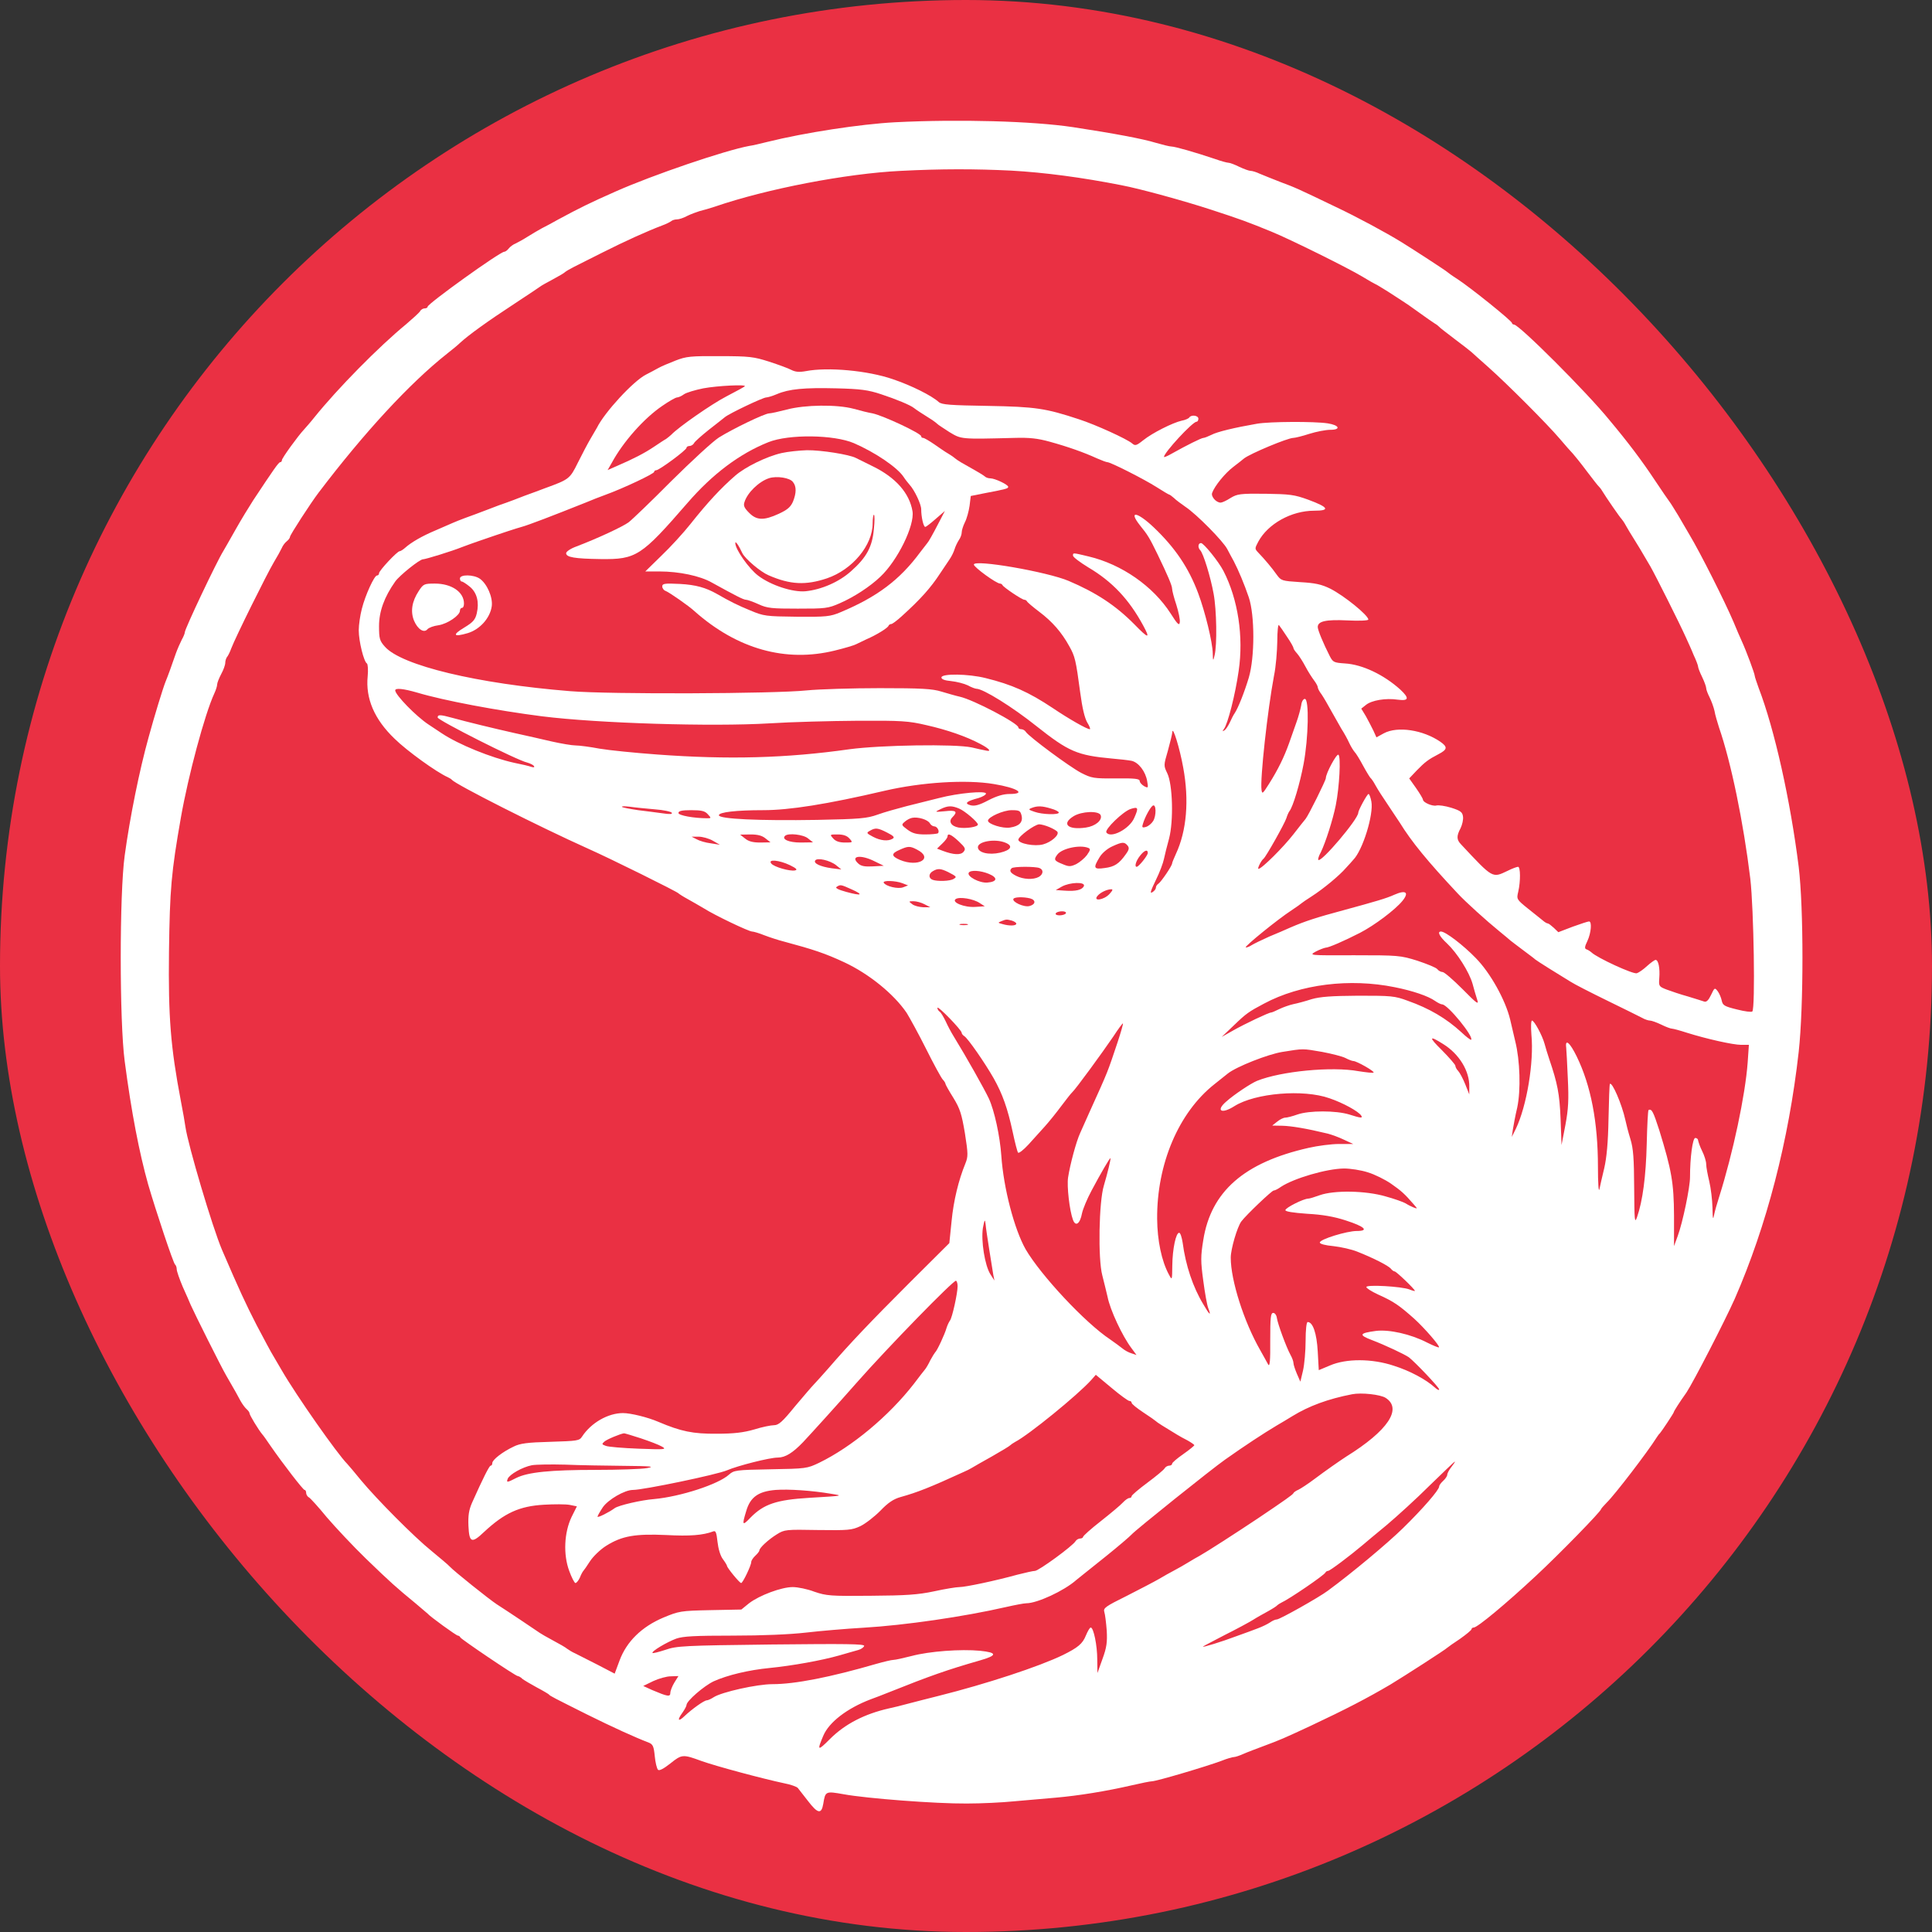
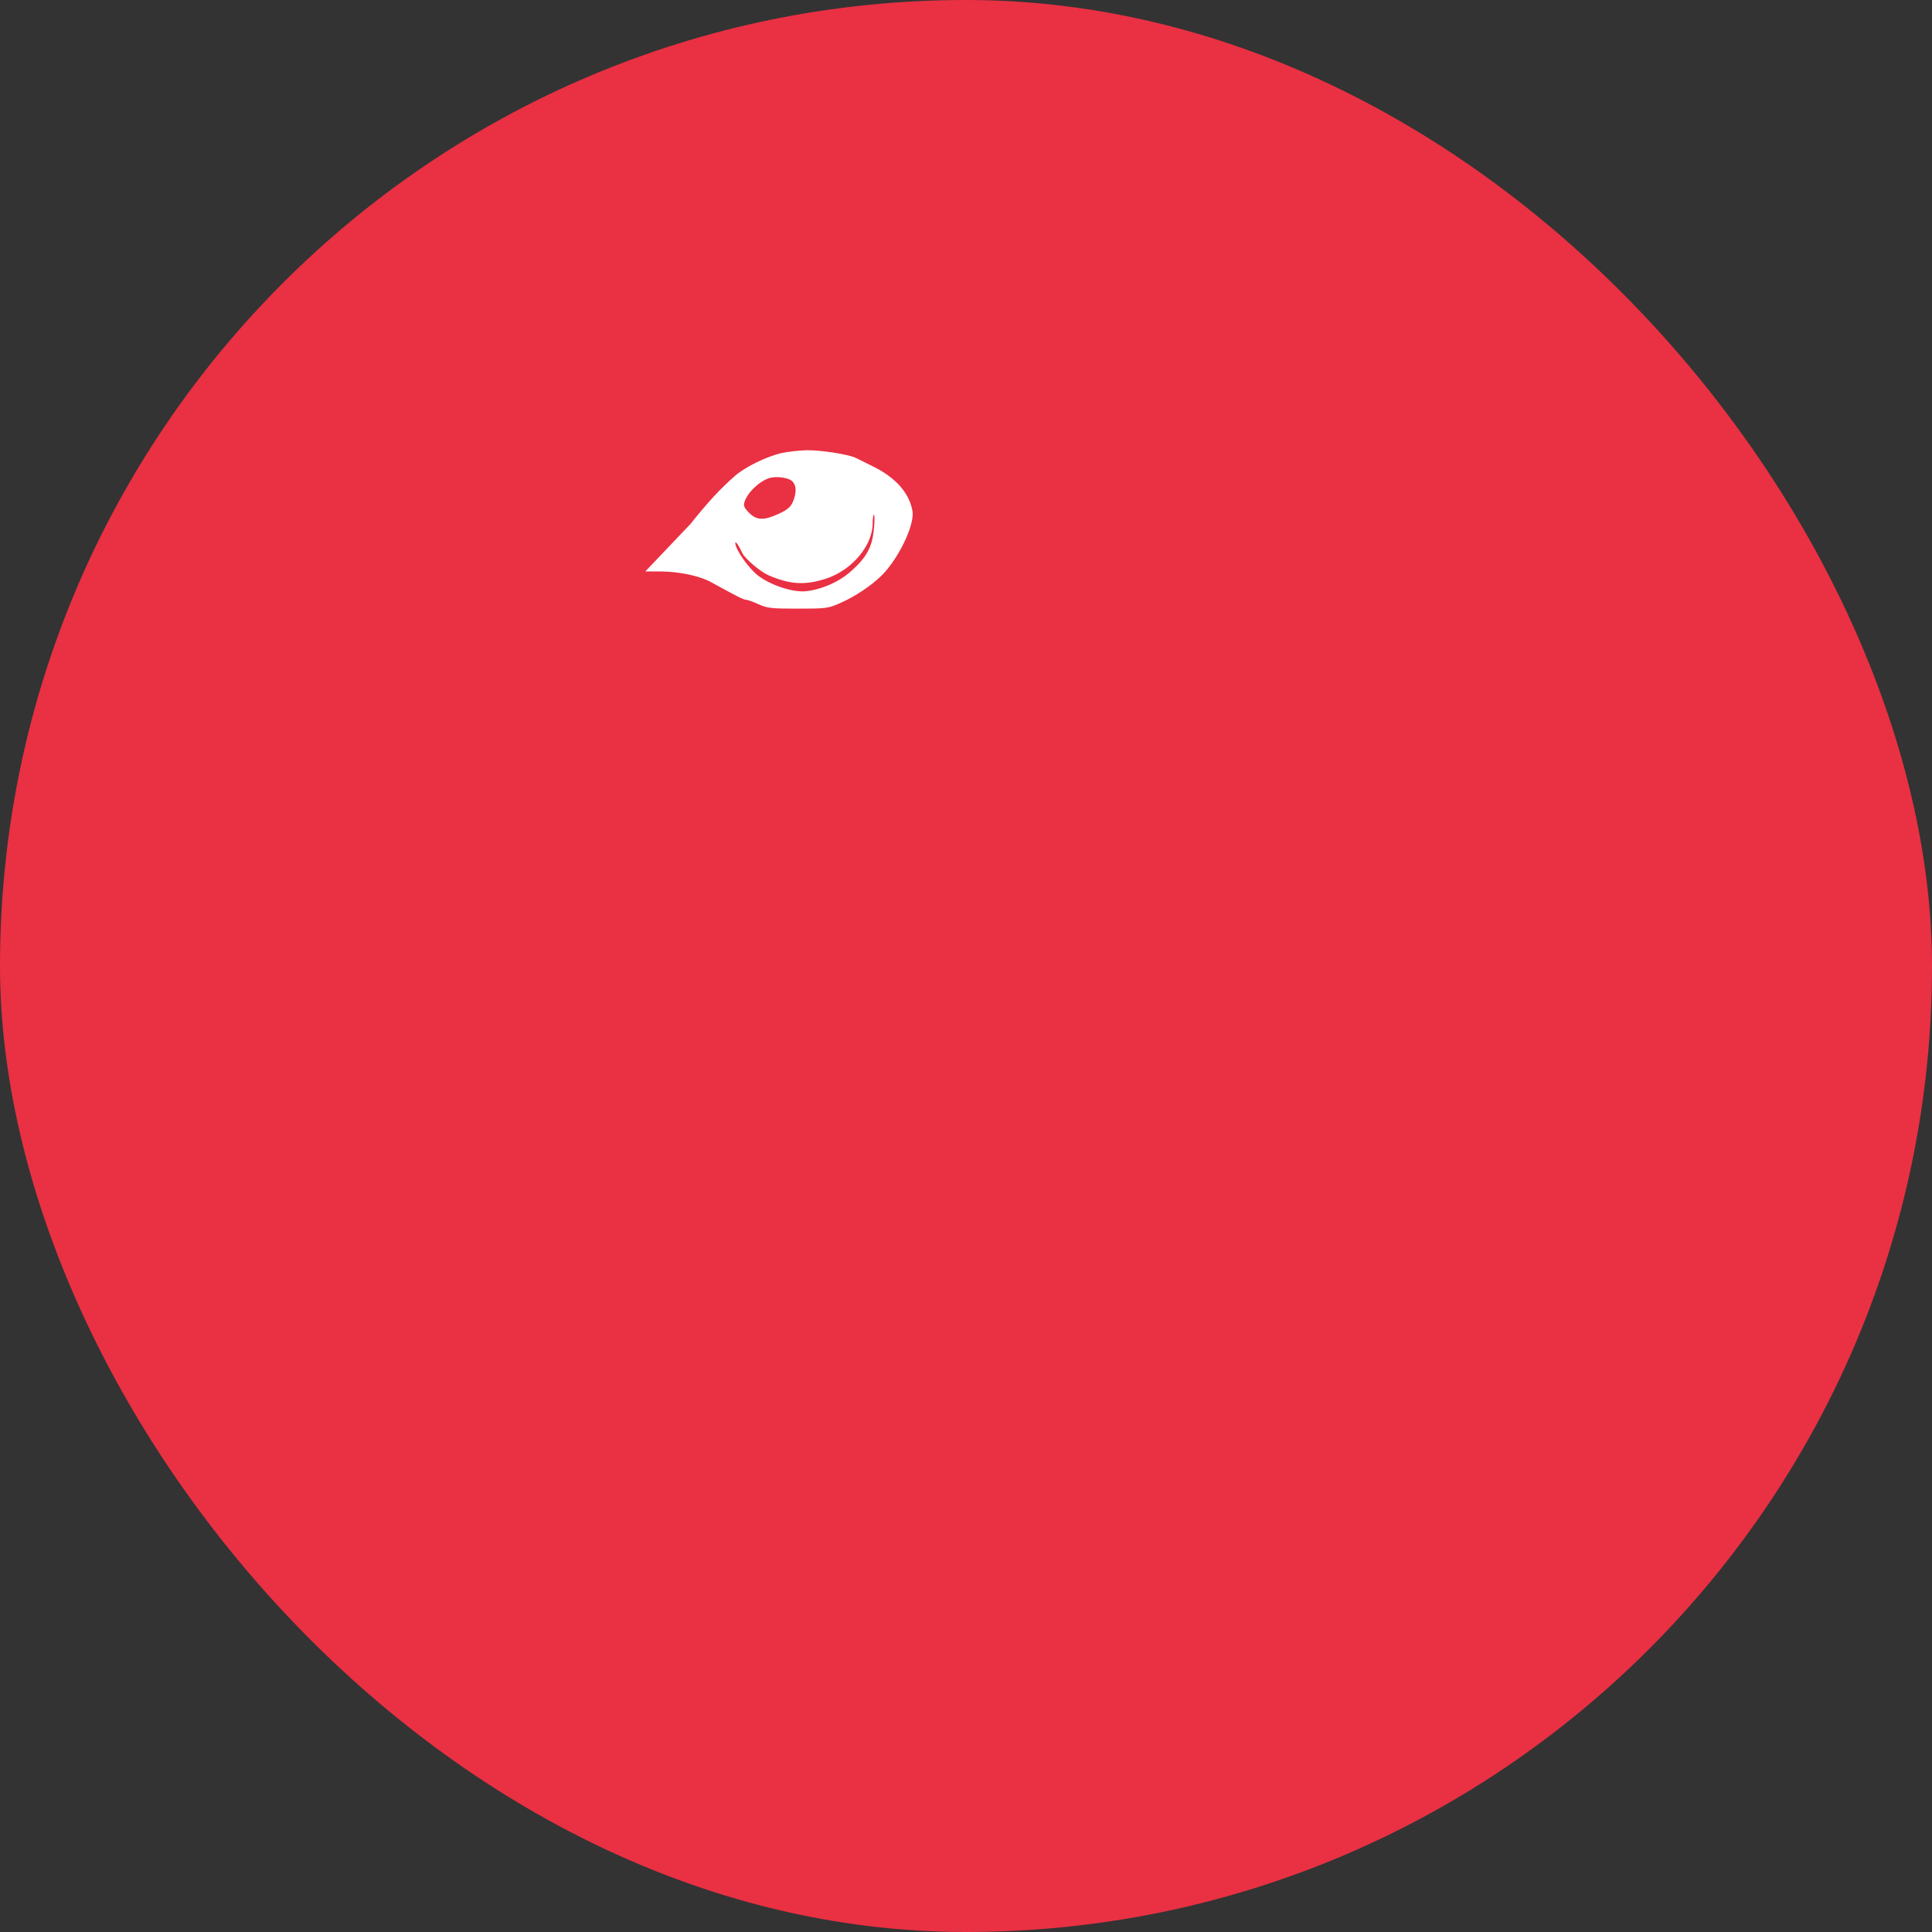
<svg xmlns="http://www.w3.org/2000/svg" width="32" height="32" viewBox="0 0 32 32" fill="none">
  <rect x="0" y="0" width="32" height="32" fill="#333333" stroke="none" />
  <rect width="32" height="32" rx="16" fill="#EA3043" />
-   <path d="M14.823 2.025C14.25 2.056 13.332 2.196 12.711 2.35C12.591 2.381 12.457 2.411 12.41 2.417C12.008 2.491 10.815 2.897 10.198 3.171C9.779 3.356 9.602 3.443 9.243 3.637C9.153 3.687 9.032 3.754 8.975 3.781C8.922 3.811 8.814 3.872 8.741 3.919C8.667 3.966 8.576 4.016 8.54 4.033C8.499 4.049 8.449 4.086 8.426 4.116C8.402 4.147 8.369 4.17 8.352 4.17C8.281 4.17 7.082 5.031 7.082 5.081C7.082 5.098 7.058 5.108 7.032 5.108C7.008 5.108 6.971 5.128 6.958 5.155C6.944 5.179 6.837 5.276 6.727 5.37C6.274 5.742 5.594 6.432 5.205 6.915C5.142 6.995 5.064 7.082 5.034 7.116C4.937 7.219 4.669 7.588 4.669 7.622C4.669 7.642 4.656 7.655 4.642 7.655C4.615 7.655 4.532 7.776 4.193 8.288C4.126 8.392 3.992 8.61 3.898 8.778C3.805 8.942 3.714 9.103 3.697 9.13C3.587 9.307 3.061 10.416 3.061 10.473C3.061 10.493 3.037 10.55 3.01 10.597C2.984 10.648 2.94 10.748 2.913 10.822C2.839 11.036 2.786 11.184 2.742 11.291C2.699 11.398 2.558 11.857 2.461 12.213C2.31 12.755 2.152 13.533 2.065 14.173C1.978 14.803 1.978 16.917 2.065 17.574C2.176 18.422 2.307 19.095 2.454 19.618C2.578 20.044 2.873 20.932 2.9 20.945C2.913 20.955 2.927 20.989 2.927 21.022C2.927 21.056 2.973 21.186 3.027 21.314C3.084 21.441 3.144 21.575 3.158 21.612C3.215 21.743 3.67 22.654 3.748 22.785C3.908 23.06 3.932 23.107 3.982 23.2C4.012 23.254 4.056 23.314 4.083 23.338C4.109 23.361 4.133 23.391 4.133 23.408C4.133 23.438 4.28 23.68 4.344 23.757C4.361 23.773 4.421 23.861 4.478 23.944C4.689 24.249 5.021 24.678 5.044 24.678C5.061 24.678 5.071 24.702 5.071 24.729C5.071 24.752 5.091 24.789 5.118 24.802C5.142 24.816 5.276 24.963 5.413 25.131C5.554 25.295 5.845 25.607 6.063 25.818C6.472 26.213 6.562 26.293 6.881 26.555C6.981 26.639 7.072 26.716 7.082 26.726C7.119 26.773 7.558 27.091 7.584 27.091C7.598 27.091 7.618 27.104 7.625 27.121C7.638 27.151 8.54 27.761 8.576 27.761C8.59 27.761 8.627 27.781 8.653 27.808C8.684 27.831 8.791 27.895 8.891 27.949C8.992 28.002 9.082 28.056 9.092 28.066C9.109 28.09 9.163 28.116 9.719 28.395C10.151 28.609 10.517 28.776 10.738 28.86C10.815 28.89 10.828 28.921 10.845 29.088C10.855 29.192 10.879 29.293 10.899 29.313C10.919 29.333 10.989 29.299 11.106 29.206C11.294 29.055 11.311 29.055 11.622 29.169C11.877 29.259 12.641 29.463 12.99 29.537C13.097 29.557 13.197 29.594 13.214 29.614C13.234 29.638 13.308 29.735 13.382 29.829C13.546 30.043 13.606 30.053 13.636 29.876C13.67 29.668 13.673 29.665 13.972 29.718C14.35 29.788 15.5 29.876 16.012 29.872C16.253 29.872 16.605 29.855 16.8 29.835C16.994 29.819 17.302 29.792 17.487 29.775C17.865 29.742 18.321 29.668 18.743 29.571C18.901 29.534 19.052 29.504 19.078 29.504C19.152 29.504 19.97 29.262 20.231 29.165C20.322 29.128 20.416 29.102 20.439 29.102C20.462 29.102 20.533 29.078 20.593 29.051C20.653 29.024 20.811 28.964 20.938 28.917C21.206 28.817 21.253 28.797 21.709 28.585C22.285 28.314 22.641 28.13 23.033 27.899C23.261 27.761 23.948 27.319 23.971 27.292C23.981 27.282 24.075 27.215 24.182 27.145C24.286 27.071 24.373 27 24.373 26.984C24.373 26.97 24.39 26.957 24.41 26.957C24.47 26.957 24.939 26.568 25.442 26.099C25.827 25.741 26.518 25.033 26.518 24.997C26.518 24.99 26.561 24.94 26.611 24.889C26.746 24.759 27.295 24.041 27.439 23.81C27.459 23.78 27.479 23.75 27.493 23.74C27.516 23.716 27.724 23.405 27.724 23.388C27.724 23.375 27.814 23.231 27.932 23.066C28.046 22.895 28.569 21.88 28.733 21.512C29.262 20.302 29.627 18.891 29.792 17.423C29.875 16.669 29.875 15.041 29.792 14.357C29.654 13.255 29.393 12.082 29.128 11.392C29.095 11.298 29.064 11.21 29.064 11.194C29.064 11.16 28.924 10.782 28.85 10.621C28.823 10.564 28.763 10.423 28.713 10.302C28.569 9.964 28.163 9.156 27.982 8.855C27.942 8.784 27.858 8.644 27.798 8.54C27.734 8.436 27.671 8.332 27.654 8.312C27.637 8.292 27.523 8.124 27.402 7.943C27.198 7.635 26.967 7.327 26.655 6.955C26.276 6.489 25.16 5.376 25.077 5.376C25.06 5.376 25.043 5.363 25.043 5.35C25.043 5.316 24.36 4.766 24.139 4.622C24.055 4.569 23.981 4.515 23.971 4.505C23.957 4.488 23.401 4.126 23.217 4.013C22.956 3.852 22.483 3.597 22.128 3.429C21.481 3.118 21.458 3.108 21.206 3.014C21.079 2.964 20.925 2.903 20.864 2.877C20.808 2.85 20.741 2.83 20.714 2.83C20.687 2.83 20.603 2.799 20.526 2.763C20.452 2.726 20.372 2.696 20.349 2.696C20.325 2.696 20.224 2.669 20.121 2.632C19.792 2.521 19.46 2.427 19.404 2.427C19.373 2.427 19.253 2.397 19.139 2.364C18.931 2.3 18.455 2.21 17.772 2.106C17.098 2.005 15.885 1.972 14.823 2.025ZM16.75 2.826C17.296 2.856 17.929 2.94 18.576 3.068C18.891 3.128 19.618 3.329 20.05 3.47C20.563 3.637 20.667 3.677 21.055 3.835C21.367 3.962 22.332 4.441 22.56 4.579C22.674 4.649 22.778 4.706 22.781 4.706C22.788 4.706 22.882 4.763 22.989 4.83C23.096 4.901 23.21 4.971 23.237 4.991C23.267 5.008 23.388 5.092 23.502 5.175C23.616 5.259 23.736 5.34 23.767 5.36C23.797 5.376 23.827 5.403 23.837 5.413C23.847 5.427 23.961 5.514 24.088 5.611C24.219 5.708 24.346 5.809 24.373 5.832C24.4 5.859 24.531 5.973 24.658 6.087C24.97 6.365 25.626 7.022 25.831 7.263C25.925 7.374 26.022 7.484 26.052 7.514C26.082 7.548 26.186 7.675 26.283 7.806C26.38 7.933 26.467 8.047 26.481 8.057C26.491 8.067 26.518 8.097 26.535 8.128C26.608 8.248 26.836 8.577 26.856 8.593C26.866 8.603 26.903 8.654 26.933 8.711C26.963 8.764 27.017 8.855 27.054 8.912C27.117 9.012 27.185 9.123 27.335 9.381C27.416 9.522 27.818 10.322 27.922 10.554C27.955 10.627 28.016 10.758 28.052 10.849C28.093 10.936 28.126 11.023 28.126 11.043C28.126 11.06 28.156 11.14 28.193 11.214C28.23 11.291 28.26 11.375 28.26 11.398C28.26 11.425 28.287 11.492 28.317 11.552C28.347 11.613 28.384 11.713 28.398 11.777C28.408 11.841 28.445 11.961 28.471 12.045C28.672 12.625 28.877 13.62 28.991 14.558C29.048 15.054 29.075 16.703 29.024 16.753C29.011 16.767 28.897 16.753 28.77 16.72C28.562 16.669 28.535 16.652 28.518 16.576C28.508 16.525 28.478 16.455 28.451 16.418C28.401 16.354 28.398 16.358 28.341 16.478C28.3 16.565 28.264 16.602 28.227 16.589C28.2 16.579 28.079 16.542 27.959 16.505C27.838 16.472 27.68 16.418 27.607 16.391C27.476 16.341 27.473 16.334 27.483 16.2C27.496 16.039 27.469 15.899 27.422 15.899C27.406 15.899 27.342 15.945 27.282 15.999C27.221 16.056 27.144 16.11 27.111 16.12C27.05 16.14 26.454 15.865 26.36 15.775C26.337 15.755 26.3 15.731 26.276 15.724C26.243 15.711 26.246 15.681 26.293 15.584C26.354 15.453 26.37 15.262 26.32 15.262C26.3 15.262 26.179 15.302 26.049 15.349L25.811 15.44L25.734 15.366C25.693 15.329 25.65 15.295 25.636 15.295C25.623 15.295 25.586 15.275 25.556 15.248C25.523 15.222 25.412 15.131 25.305 15.047C25.12 14.897 25.117 14.893 25.147 14.769C25.187 14.595 25.184 14.357 25.144 14.357C25.124 14.357 25.043 14.387 24.97 14.424C24.715 14.545 24.732 14.555 24.199 13.985C24.125 13.908 24.122 13.848 24.192 13.717C24.219 13.66 24.239 13.576 24.232 13.526C24.222 13.452 24.195 13.429 24.038 13.379C23.937 13.348 23.827 13.332 23.79 13.342C23.726 13.358 23.569 13.291 23.569 13.245C23.569 13.231 23.518 13.144 23.455 13.054L23.341 12.893L23.465 12.762C23.602 12.621 23.659 12.578 23.827 12.491C23.974 12.414 23.981 12.373 23.857 12.286C23.569 12.088 23.147 12.025 22.922 12.145L22.798 12.213L22.748 12.102C22.721 12.045 22.664 11.938 22.624 11.864L22.547 11.737L22.624 11.676C22.718 11.599 22.952 11.559 23.153 11.589C23.334 11.613 23.348 11.566 23.194 11.422C22.919 11.174 22.564 11.006 22.279 10.989C22.091 10.976 22.078 10.969 22.024 10.865C21.92 10.661 21.826 10.436 21.826 10.386C21.826 10.289 21.96 10.259 22.319 10.276C22.506 10.286 22.664 10.279 22.664 10.262C22.664 10.192 22.265 9.867 22.031 9.749C21.887 9.679 21.786 9.656 21.535 9.642C21.23 9.622 21.22 9.619 21.146 9.518C21.069 9.408 20.948 9.264 20.841 9.153C20.781 9.089 20.781 9.086 20.841 8.972C21.002 8.674 21.391 8.459 21.766 8.459C22.037 8.459 22.007 8.402 21.672 8.278C21.434 8.191 21.364 8.185 20.955 8.178C20.54 8.174 20.493 8.181 20.382 8.248C20.315 8.292 20.241 8.325 20.218 8.325C20.141 8.325 20.054 8.221 20.077 8.164C20.117 8.05 20.291 7.836 20.429 7.732C20.506 7.672 20.586 7.612 20.603 7.595C20.704 7.514 21.33 7.253 21.421 7.253C21.451 7.253 21.572 7.223 21.686 7.186C21.803 7.149 21.96 7.119 22.034 7.119C22.215 7.119 22.185 7.042 21.991 7.012C21.766 6.978 21.029 6.982 20.821 7.018C20.452 7.082 20.157 7.152 20.064 7.203C20.01 7.229 19.95 7.253 19.933 7.253C19.899 7.253 19.651 7.377 19.407 7.514C19.337 7.555 19.279 7.578 19.279 7.568C19.279 7.498 19.752 6.985 19.819 6.985C19.836 6.985 19.849 6.961 19.849 6.935C19.849 6.881 19.732 6.864 19.698 6.915C19.688 6.931 19.631 6.958 19.571 6.968C19.424 7.002 19.088 7.169 18.934 7.293C18.82 7.384 18.8 7.387 18.75 7.343C18.663 7.27 18.15 7.035 17.872 6.945C17.323 6.764 17.158 6.737 16.364 6.723C15.738 6.713 15.6 6.703 15.55 6.66C15.432 6.553 15.097 6.385 14.789 6.281C14.374 6.137 13.71 6.077 13.348 6.147C13.238 6.167 13.174 6.161 13.107 6.127C13.057 6.1 12.893 6.04 12.738 5.99C12.487 5.909 12.41 5.899 11.924 5.899C11.441 5.896 11.368 5.902 11.187 5.973C11.076 6.016 10.949 6.07 10.902 6.097C10.855 6.124 10.765 6.171 10.701 6.204C10.493 6.308 10.014 6.827 9.887 7.085C9.87 7.112 9.823 7.196 9.779 7.27C9.736 7.343 9.642 7.521 9.572 7.662C9.438 7.933 9.428 7.94 9.025 8.087C8.962 8.111 8.811 8.168 8.69 8.211C8.57 8.258 8.436 8.309 8.389 8.325C8.342 8.339 8.201 8.392 8.07 8.443C7.943 8.493 7.775 8.553 7.702 8.58C7.628 8.607 7.538 8.644 7.501 8.66C7.464 8.677 7.336 8.731 7.216 8.784C6.991 8.878 6.807 8.985 6.707 9.076C6.673 9.106 6.633 9.13 6.619 9.13C6.579 9.13 6.278 9.451 6.278 9.495C6.278 9.515 6.264 9.532 6.244 9.532C6.2 9.532 6.05 9.857 5.993 10.085C5.966 10.188 5.942 10.349 5.942 10.44C5.942 10.621 6.026 10.959 6.077 10.989C6.093 10.999 6.1 11.097 6.09 11.2C6.053 11.569 6.2 11.914 6.536 12.236C6.74 12.437 7.233 12.792 7.417 12.873C7.444 12.886 7.474 12.903 7.484 12.916C7.548 12.993 8.911 13.684 9.746 14.059C10.094 14.213 11.217 14.769 11.237 14.796C11.247 14.806 11.314 14.85 11.388 14.89C11.462 14.93 11.582 15.001 11.656 15.044C11.84 15.161 12.403 15.429 12.457 15.429C12.48 15.429 12.574 15.456 12.665 15.493C12.755 15.527 12.896 15.573 12.98 15.594C13.479 15.728 13.667 15.791 13.985 15.939C14.394 16.13 14.806 16.465 15.017 16.776C15.067 16.857 15.215 17.125 15.339 17.373C15.463 17.621 15.587 17.849 15.614 17.879C15.64 17.906 15.66 17.939 15.66 17.953C15.66 17.963 15.717 18.067 15.791 18.184C15.902 18.365 15.928 18.452 15.982 18.77C16.036 19.116 16.036 19.156 15.989 19.273C15.878 19.544 15.794 19.883 15.761 20.228L15.724 20.59L15.061 21.25C14.407 21.904 14.079 22.249 13.717 22.668C13.616 22.782 13.509 22.902 13.479 22.932C13.449 22.962 13.308 23.127 13.167 23.294C12.96 23.549 12.896 23.606 12.819 23.606C12.768 23.606 12.621 23.636 12.494 23.676C12.319 23.727 12.159 23.747 11.87 23.747C11.478 23.75 11.281 23.71 10.902 23.549C10.731 23.475 10.446 23.405 10.319 23.405C10.071 23.405 9.789 23.566 9.639 23.797C9.595 23.864 9.558 23.867 9.116 23.881C8.734 23.891 8.613 23.907 8.506 23.961C8.322 24.048 8.154 24.179 8.154 24.233C8.154 24.256 8.144 24.276 8.127 24.276C8.104 24.276 7.997 24.491 7.819 24.889C7.765 25.013 7.752 25.104 7.759 25.275C7.772 25.553 7.812 25.57 8.02 25.372C8.355 25.06 8.603 24.946 9.009 24.923C9.176 24.913 9.371 24.913 9.438 24.926L9.555 24.95L9.468 25.124C9.344 25.382 9.327 25.747 9.428 26.019C9.468 26.129 9.515 26.22 9.531 26.22C9.548 26.22 9.582 26.18 9.605 26.129C9.625 26.076 9.652 26.029 9.662 26.019C9.672 26.009 9.722 25.938 9.773 25.858C9.823 25.781 9.944 25.663 10.041 25.603C10.302 25.439 10.52 25.402 11.036 25.425C11.425 25.446 11.643 25.429 11.813 25.365C11.854 25.348 11.867 25.382 11.884 25.536C11.897 25.653 11.931 25.767 11.971 25.821C12.011 25.875 12.041 25.925 12.041 25.935C12.041 25.965 12.249 26.22 12.276 26.22C12.303 26.22 12.443 25.928 12.443 25.871C12.443 25.848 12.474 25.801 12.511 25.767C12.547 25.734 12.578 25.694 12.578 25.68C12.578 25.637 12.728 25.499 12.869 25.412C12.993 25.335 13.017 25.332 13.546 25.342C14.052 25.348 14.105 25.345 14.25 25.278C14.333 25.238 14.484 25.121 14.581 25.023C14.709 24.889 14.799 24.829 14.916 24.796C15.195 24.718 15.399 24.638 15.962 24.38C16.009 24.36 16.069 24.33 16.096 24.313C16.123 24.296 16.274 24.209 16.431 24.122C16.589 24.032 16.723 23.951 16.733 23.938C16.743 23.928 16.78 23.901 16.817 23.881C17.038 23.767 17.845 23.11 18.07 22.862L18.15 22.771L18.412 22.989C18.552 23.107 18.686 23.204 18.706 23.204C18.727 23.204 18.743 23.217 18.743 23.234C18.743 23.254 18.831 23.324 18.938 23.395C19.042 23.462 19.135 23.529 19.145 23.539C19.159 23.556 19.286 23.636 19.497 23.763C19.534 23.787 19.615 23.83 19.675 23.861C19.732 23.894 19.782 23.928 19.782 23.938C19.779 23.948 19.698 24.015 19.598 24.085C19.497 24.155 19.414 24.226 19.414 24.243C19.414 24.263 19.39 24.276 19.363 24.276C19.34 24.276 19.303 24.296 19.29 24.32C19.276 24.346 19.145 24.454 19.005 24.558C18.861 24.665 18.743 24.765 18.743 24.782C18.743 24.799 18.727 24.812 18.706 24.812C18.683 24.812 18.636 24.846 18.596 24.889C18.559 24.93 18.395 25.067 18.234 25.194C18.07 25.322 17.939 25.439 17.939 25.456C17.939 25.469 17.916 25.483 17.889 25.483C17.865 25.483 17.828 25.503 17.815 25.526C17.768 25.607 17.202 26.019 17.142 26.019C17.111 26.019 16.981 26.049 16.85 26.082C16.485 26.183 15.989 26.287 15.892 26.287C15.841 26.287 15.654 26.317 15.473 26.357C15.205 26.414 15.004 26.427 14.421 26.431C13.75 26.438 13.687 26.431 13.489 26.364C13.375 26.32 13.214 26.287 13.13 26.287C12.943 26.287 12.578 26.424 12.407 26.555L12.279 26.659L11.767 26.669C11.271 26.679 11.244 26.686 10.986 26.793C10.63 26.944 10.379 27.188 10.262 27.503L10.181 27.721L9.897 27.573C9.739 27.493 9.575 27.409 9.528 27.386C9.481 27.366 9.421 27.329 9.394 27.309C9.367 27.285 9.26 27.225 9.159 27.171C9.059 27.118 8.962 27.061 8.942 27.047C8.911 27.024 8.375 26.665 8.228 26.572C8.104 26.491 7.517 26.022 7.45 25.948C7.424 25.918 7.286 25.804 7.149 25.69C6.861 25.459 6.237 24.829 5.976 24.514C5.882 24.397 5.778 24.276 5.751 24.246C5.587 24.082 4.91 23.117 4.669 22.701C4.632 22.637 4.569 22.53 4.532 22.467C4.491 22.403 4.367 22.168 4.25 21.947C4.073 21.602 3.965 21.371 3.677 20.701C3.516 20.322 3.114 18.965 3.071 18.663C3.064 18.606 3.03 18.412 2.994 18.227C2.826 17.343 2.786 16.847 2.799 15.764C2.813 14.722 2.836 14.454 2.997 13.536C3.118 12.849 3.389 11.834 3.55 11.485C3.577 11.428 3.597 11.361 3.597 11.335C3.597 11.311 3.627 11.234 3.664 11.164C3.701 11.097 3.731 11.013 3.731 10.979C3.731 10.946 3.744 10.906 3.758 10.885C3.774 10.869 3.808 10.802 3.831 10.738C3.898 10.56 4.421 9.505 4.535 9.314C4.592 9.22 4.649 9.116 4.666 9.079C4.682 9.039 4.719 8.989 4.75 8.965C4.78 8.942 4.803 8.908 4.803 8.892C4.803 8.861 5.148 8.329 5.276 8.161C6.036 7.159 6.79 6.345 7.4 5.862C7.494 5.789 7.591 5.708 7.621 5.678C7.759 5.551 8.064 5.329 8.54 5.018C8.744 4.884 8.925 4.763 8.942 4.75C8.962 4.733 9.059 4.679 9.159 4.626C9.26 4.572 9.35 4.519 9.361 4.505C9.371 4.495 9.438 4.455 9.511 4.418C9.585 4.381 9.789 4.277 9.964 4.19C10.369 3.986 10.728 3.825 10.969 3.734C11.033 3.711 11.1 3.677 11.12 3.661C11.136 3.647 11.177 3.634 11.21 3.634C11.247 3.634 11.321 3.61 11.381 3.577C11.441 3.547 11.535 3.513 11.589 3.496C11.646 3.483 11.757 3.45 11.84 3.423C12.698 3.128 14.022 2.873 14.923 2.83C15.587 2.796 16.146 2.796 16.75 2.826ZM12.336 6.398C12.329 6.408 12.192 6.482 12.031 6.566C11.79 6.69 11.237 7.075 11.12 7.199C11.1 7.219 11.059 7.25 11.033 7.27C11.002 7.286 10.912 7.347 10.832 7.4C10.678 7.504 10.49 7.601 10.225 7.715L10.064 7.786L10.135 7.662C10.322 7.317 10.667 6.928 10.969 6.723C11.08 6.646 11.19 6.583 11.214 6.583C11.237 6.583 11.291 6.559 11.331 6.529C11.371 6.502 11.515 6.459 11.649 6.432C11.887 6.388 12.37 6.365 12.336 6.398ZM14.591 6.529C14.846 6.613 15.081 6.71 15.141 6.76C15.171 6.784 15.265 6.847 15.443 6.958C15.479 6.982 15.516 7.012 15.526 7.022C15.536 7.035 15.627 7.092 15.724 7.156C15.925 7.276 15.902 7.276 16.803 7.253C17.051 7.246 17.185 7.26 17.39 7.317C17.691 7.4 17.956 7.494 18.167 7.591C18.244 7.625 18.325 7.655 18.341 7.655C18.395 7.655 18.951 7.937 19.155 8.067C19.259 8.134 19.357 8.191 19.363 8.191C19.373 8.191 19.41 8.218 19.444 8.248C19.477 8.282 19.564 8.345 19.631 8.392C19.819 8.516 20.261 8.965 20.328 9.096C20.362 9.16 20.409 9.25 20.436 9.297C20.513 9.445 20.61 9.676 20.684 9.894C20.784 10.192 20.784 10.885 20.684 11.224C20.61 11.469 20.509 11.723 20.452 11.81C20.432 11.837 20.395 11.908 20.369 11.968C20.342 12.025 20.302 12.085 20.278 12.098C20.245 12.119 20.245 12.115 20.271 12.075C20.335 11.998 20.462 11.495 20.516 11.113C20.6 10.544 20.506 9.927 20.265 9.458C20.184 9.3 19.936 8.995 19.893 8.995C19.843 8.995 19.836 9.069 19.879 9.113C19.93 9.163 20.05 9.552 20.101 9.833C20.151 10.098 20.161 10.684 20.117 10.855C20.094 10.953 20.09 10.953 20.087 10.822C20.084 10.637 19.96 10.132 19.846 9.827C19.688 9.404 19.464 9.073 19.112 8.737C18.837 8.476 18.683 8.449 18.881 8.701C19.011 8.861 19.038 8.905 19.172 9.18C19.34 9.528 19.414 9.699 19.414 9.753C19.414 9.78 19.444 9.9 19.484 10.018C19.521 10.135 19.548 10.265 19.541 10.306C19.534 10.369 19.504 10.343 19.39 10.162C19.099 9.709 18.579 9.347 18.033 9.217C17.765 9.153 17.772 9.153 17.772 9.203C17.772 9.227 17.889 9.314 18.026 9.398C18.422 9.632 18.7 9.927 18.934 10.359C19.058 10.587 19.025 10.584 18.787 10.339C18.479 10.028 18.157 9.816 17.701 9.622C17.346 9.471 16.13 9.26 16.13 9.351C16.13 9.394 16.502 9.666 16.565 9.666C16.579 9.666 16.599 9.679 16.605 9.692C16.619 9.726 16.927 9.934 16.967 9.934C16.981 9.934 17.001 9.944 17.008 9.957C17.014 9.974 17.105 10.051 17.212 10.132C17.43 10.296 17.584 10.473 17.711 10.704C17.805 10.872 17.819 10.926 17.892 11.472C17.926 11.73 17.966 11.894 18.009 11.968C18.046 12.028 18.066 12.078 18.05 12.078C18.003 12.078 17.704 11.908 17.436 11.727C17.038 11.462 16.759 11.338 16.324 11.231C16.042 11.16 15.593 11.153 15.593 11.221C15.593 11.251 15.647 11.271 15.754 11.281C15.845 11.291 15.965 11.321 16.029 11.351C16.089 11.385 16.156 11.408 16.173 11.408C16.284 11.408 16.77 11.71 17.168 12.028C17.701 12.45 17.842 12.511 18.418 12.564C18.542 12.574 18.686 12.591 18.74 12.601C18.857 12.625 18.975 12.779 19.001 12.94C19.021 13.054 19.018 13.057 18.948 13.02C18.911 12.997 18.877 12.96 18.877 12.936C18.877 12.899 18.797 12.889 18.485 12.893C18.117 12.896 18.08 12.889 17.909 12.802C17.721 12.705 17.038 12.199 16.991 12.122C16.977 12.098 16.941 12.078 16.917 12.078C16.89 12.078 16.867 12.065 16.867 12.048C16.867 11.981 16.123 11.589 15.895 11.539C15.831 11.525 15.694 11.485 15.593 11.455C15.443 11.408 15.262 11.398 14.571 11.398C14.112 11.398 13.569 11.415 13.365 11.435C12.819 11.492 10.101 11.502 9.444 11.448C7.903 11.324 6.65 11.023 6.375 10.711C6.288 10.614 6.278 10.577 6.278 10.369C6.278 10.128 6.365 9.887 6.546 9.632C6.616 9.532 6.951 9.264 7.005 9.264C7.048 9.264 7.494 9.126 7.651 9.062C7.735 9.032 7.856 8.985 7.92 8.965C8.345 8.818 8.553 8.751 8.64 8.727C8.751 8.697 9.146 8.546 9.706 8.322C9.799 8.282 9.94 8.228 10.014 8.201C10.329 8.087 10.835 7.846 10.835 7.816C10.835 7.799 10.852 7.789 10.868 7.789C10.919 7.789 11.371 7.454 11.371 7.417C11.371 7.4 11.395 7.387 11.421 7.387C11.445 7.387 11.482 7.367 11.495 7.34C11.508 7.313 11.619 7.216 11.74 7.119C11.86 7.025 11.981 6.931 12.008 6.908C12.088 6.844 12.638 6.583 12.691 6.583C12.715 6.583 12.795 6.559 12.866 6.529C13.067 6.442 13.321 6.419 13.851 6.432C14.256 6.442 14.38 6.459 14.591 6.529ZM21.317 10.547C21.377 10.634 21.424 10.718 21.424 10.735C21.424 10.748 21.451 10.788 21.485 10.825C21.515 10.859 21.578 10.956 21.622 11.04C21.665 11.123 21.733 11.227 21.766 11.271C21.799 11.314 21.826 11.365 21.826 11.381C21.826 11.402 21.853 11.455 21.89 11.502C21.924 11.552 21.994 11.673 22.047 11.77C22.101 11.867 22.178 12.001 22.218 12.072C22.262 12.139 22.319 12.243 22.346 12.303C22.372 12.36 22.413 12.427 22.436 12.454C22.46 12.477 22.523 12.581 22.577 12.682C22.631 12.782 22.688 12.873 22.698 12.883C22.711 12.893 22.748 12.943 22.778 13C22.835 13.101 22.872 13.157 23.049 13.422C23.103 13.503 23.163 13.593 23.183 13.623C23.381 13.945 23.649 14.27 24.142 14.796C24.269 14.934 24.621 15.252 24.839 15.429C24.916 15.493 25 15.56 25.02 15.58C25.043 15.597 25.137 15.671 25.228 15.738C25.321 15.808 25.412 15.875 25.429 15.892C25.462 15.919 25.787 16.123 26.008 16.257C26.075 16.301 26.35 16.441 26.618 16.572C26.886 16.703 27.144 16.83 27.195 16.857C27.241 16.884 27.302 16.904 27.329 16.904C27.355 16.904 27.439 16.934 27.516 16.971C27.59 17.008 27.671 17.038 27.694 17.038C27.714 17.038 27.825 17.068 27.939 17.105C28.26 17.206 28.703 17.306 28.84 17.306H28.967L28.947 17.598C28.907 18.14 28.706 19.092 28.471 19.836C28.441 19.927 28.404 20.057 28.391 20.121C28.374 20.215 28.367 20.191 28.364 20.004C28.361 19.873 28.337 19.678 28.311 19.568C28.284 19.457 28.26 19.33 28.26 19.283C28.26 19.236 28.23 19.139 28.193 19.065C28.156 18.992 28.13 18.911 28.126 18.888C28.126 18.868 28.106 18.848 28.079 18.848C28.036 18.848 27.992 19.169 27.992 19.498C27.992 19.665 27.872 20.245 27.788 20.473L27.727 20.64V20.134C27.724 19.588 27.687 19.384 27.483 18.72C27.382 18.409 27.359 18.362 27.305 18.385C27.295 18.392 27.282 18.643 27.275 18.948C27.262 19.481 27.208 19.893 27.114 20.161C27.074 20.272 27.071 20.218 27.067 19.675C27.064 19.189 27.054 19.025 27.004 18.864C26.97 18.754 26.933 18.61 26.92 18.546C26.863 18.288 26.702 17.916 26.665 17.953C26.658 17.959 26.648 18.221 26.642 18.532C26.635 18.928 26.611 19.176 26.571 19.35C26.538 19.488 26.501 19.645 26.491 19.699C26.477 19.752 26.467 19.585 26.467 19.33C26.467 18.583 26.35 17.98 26.116 17.5C26.002 17.266 25.921 17.199 25.941 17.35C25.945 17.39 25.958 17.621 25.968 17.862C25.985 18.214 25.978 18.365 25.928 18.633L25.864 18.965L25.848 18.529C25.831 18.117 25.797 17.943 25.66 17.541C25.633 17.457 25.596 17.343 25.583 17.289C25.546 17.152 25.412 16.904 25.375 16.904C25.358 16.904 25.355 17.004 25.365 17.138C25.409 17.594 25.288 18.318 25.107 18.697L25.04 18.831L25.057 18.713C25.067 18.65 25.097 18.482 25.13 18.345C25.191 18.057 25.177 17.564 25.097 17.246C25.073 17.142 25.033 16.978 25.013 16.887C24.936 16.565 24.685 16.113 24.443 15.868C24.236 15.654 23.941 15.429 23.867 15.429C23.8 15.429 23.844 15.513 23.968 15.627C24.135 15.785 24.333 16.096 24.39 16.294C24.413 16.381 24.447 16.498 24.467 16.559C24.497 16.649 24.463 16.626 24.222 16.381C24.068 16.227 23.921 16.1 23.894 16.1C23.867 16.1 23.827 16.079 23.807 16.053C23.787 16.026 23.636 15.966 23.475 15.912C23.194 15.825 23.163 15.822 22.433 15.822C21.679 15.825 21.679 15.825 21.793 15.761C21.856 15.728 21.93 15.701 21.954 15.697C22.007 15.697 22.259 15.587 22.527 15.45C22.768 15.325 23.11 15.068 23.23 14.92C23.344 14.779 23.284 14.736 23.096 14.819C22.962 14.88 22.788 14.93 22.245 15.078C21.809 15.195 21.615 15.258 21.374 15.362C21.3 15.396 21.143 15.463 21.022 15.513C20.901 15.567 20.771 15.63 20.727 15.657C20.687 15.684 20.643 15.697 20.633 15.691C20.617 15.671 21.156 15.232 21.391 15.078C21.474 15.024 21.548 14.97 21.558 14.96C21.568 14.95 21.642 14.9 21.726 14.846C21.924 14.719 22.188 14.498 22.292 14.377C22.339 14.327 22.393 14.267 22.413 14.243C22.57 14.086 22.755 13.489 22.714 13.275C22.701 13.208 22.681 13.151 22.667 13.151C22.644 13.151 22.497 13.422 22.497 13.462C22.497 13.566 21.883 14.29 21.836 14.243C21.826 14.233 21.843 14.176 21.877 14.116C21.954 13.958 22.078 13.573 22.125 13.335C22.185 13.034 22.212 12.527 22.168 12.501C22.138 12.48 21.96 12.809 21.96 12.889C21.96 12.926 21.672 13.506 21.625 13.563C21.605 13.586 21.515 13.7 21.421 13.821C21.257 14.032 20.898 14.391 20.844 14.391C20.821 14.391 20.888 14.253 20.928 14.223C20.968 14.193 21.28 13.637 21.307 13.55C21.32 13.506 21.344 13.452 21.357 13.436C21.418 13.358 21.531 12.976 21.592 12.651C21.672 12.223 21.686 11.576 21.612 11.576C21.585 11.576 21.558 11.623 21.552 11.683C21.541 11.743 21.508 11.867 21.474 11.961C21.441 12.052 21.384 12.213 21.35 12.313C21.267 12.544 21.169 12.745 21.019 12.983C20.915 13.147 20.905 13.157 20.895 13.084C20.868 12.909 20.995 11.757 21.102 11.19C21.133 11.043 21.153 10.788 21.156 10.621C21.156 10.457 21.169 10.336 21.183 10.353C21.2 10.373 21.26 10.46 21.317 10.547ZM6.911 11.472C7.36 11.606 8.241 11.77 8.975 11.864C9.91 11.981 11.793 12.038 12.745 11.981C13.104 11.958 13.76 11.941 14.206 11.938C14.933 11.934 15.047 11.941 15.345 12.011C15.687 12.088 16.006 12.199 16.233 12.32C16.388 12.4 16.434 12.457 16.324 12.43C16.284 12.424 16.18 12.4 16.096 12.38C15.818 12.32 14.588 12.34 14.069 12.41C13.023 12.558 12.065 12.584 10.885 12.497C10.517 12.47 10.088 12.427 9.93 12.4C9.773 12.37 9.595 12.347 9.535 12.347C9.474 12.347 9.293 12.316 9.133 12.28C8.972 12.243 8.697 12.179 8.523 12.142C8.151 12.058 7.739 11.958 7.497 11.891C7.29 11.834 7.249 11.834 7.249 11.884C7.249 11.928 8.566 12.595 8.734 12.631C8.784 12.645 8.834 12.671 8.844 12.688C8.858 12.708 8.841 12.715 8.801 12.702C8.764 12.688 8.637 12.658 8.519 12.635C8.137 12.551 7.598 12.333 7.316 12.145C7.269 12.115 7.172 12.048 7.099 12.001C6.894 11.867 6.546 11.509 6.546 11.435C6.546 11.392 6.68 11.405 6.911 11.472ZM19.598 12.715C19.698 13.255 19.655 13.761 19.477 14.143C19.444 14.216 19.414 14.287 19.414 14.3C19.414 14.34 19.233 14.605 19.189 14.635C19.166 14.649 19.145 14.679 19.145 14.702C19.145 14.726 19.119 14.759 19.085 14.779C19.042 14.806 19.058 14.756 19.142 14.582C19.206 14.454 19.266 14.293 19.279 14.226C19.293 14.159 19.33 14.009 19.363 13.891C19.44 13.6 19.424 12.99 19.333 12.806C19.273 12.682 19.273 12.675 19.343 12.437C19.38 12.303 19.414 12.165 19.417 12.129C19.42 12.005 19.541 12.393 19.598 12.715ZM16.461 12.986C16.85 13.05 17.011 13.151 16.719 13.151C16.622 13.151 16.508 13.184 16.371 13.255C16.22 13.335 16.146 13.355 16.076 13.338C15.965 13.308 16.006 13.271 16.207 13.218C16.274 13.198 16.331 13.164 16.331 13.144C16.331 13.094 15.875 13.134 15.553 13.218C15.409 13.255 15.168 13.315 15.017 13.352C14.863 13.392 14.648 13.452 14.538 13.492C14.36 13.556 14.243 13.566 13.533 13.58C12.574 13.596 11.907 13.566 11.907 13.503C11.907 13.452 12.195 13.419 12.641 13.419C13.073 13.419 13.693 13.322 14.655 13.097C15.265 12.956 16.002 12.909 16.461 12.986ZM19.099 13.6C19.072 13.643 19.018 13.687 18.978 13.697C18.918 13.714 18.911 13.704 18.931 13.643C18.965 13.529 19.052 13.372 19.092 13.345C19.152 13.305 19.155 13.513 19.099 13.6ZM10.845 13.405C10.986 13.415 11.113 13.442 11.127 13.462C11.14 13.486 11.093 13.489 10.982 13.472C10.892 13.459 10.708 13.436 10.57 13.419C10.433 13.399 10.312 13.375 10.302 13.365C10.292 13.352 10.349 13.352 10.433 13.362C10.517 13.375 10.701 13.392 10.845 13.405ZM15.885 13.392C15.982 13.432 16.197 13.617 16.197 13.657C16.197 13.697 15.999 13.727 15.878 13.707C15.751 13.684 15.704 13.603 15.778 13.533C15.868 13.442 15.835 13.415 15.654 13.436C15.479 13.452 15.476 13.452 15.577 13.402C15.701 13.342 15.764 13.342 15.885 13.392ZM17.406 13.392C17.48 13.412 17.537 13.442 17.537 13.459C17.537 13.499 17.262 13.492 17.135 13.446C17.034 13.412 17.028 13.405 17.088 13.382C17.182 13.345 17.262 13.348 17.406 13.392ZM18.787 13.546C18.71 13.73 18.392 13.895 18.325 13.787C18.294 13.737 18.603 13.439 18.727 13.399C18.854 13.358 18.861 13.379 18.787 13.546ZM11.723 13.486C11.783 13.55 11.78 13.553 11.716 13.553C11.492 13.553 11.237 13.506 11.237 13.466C11.237 13.432 11.294 13.419 11.448 13.419C11.619 13.419 11.676 13.432 11.723 13.486ZM16.92 13.506C16.947 13.617 16.884 13.684 16.729 13.707C16.612 13.727 16.364 13.65 16.364 13.593C16.364 13.533 16.619 13.419 16.756 13.419C16.884 13.419 16.9 13.429 16.92 13.506ZM18.231 13.503C18.261 13.586 18.143 13.684 17.986 13.707C17.688 13.751 17.574 13.647 17.782 13.519C17.916 13.436 18.201 13.425 18.231 13.503ZM15.402 13.637C15.416 13.663 15.449 13.687 15.473 13.687C15.523 13.687 15.567 13.767 15.536 13.801C15.523 13.811 15.429 13.821 15.325 13.821C15.181 13.821 15.114 13.804 15.03 13.741C14.93 13.667 14.927 13.66 14.983 13.613C15.014 13.583 15.071 13.553 15.107 13.546C15.205 13.526 15.369 13.576 15.402 13.637ZM17.383 13.7C17.447 13.727 17.503 13.761 17.514 13.777C17.547 13.831 17.413 13.948 17.279 13.985C17.138 14.025 16.867 13.972 16.867 13.908C16.867 13.854 17.135 13.657 17.212 13.653C17.245 13.653 17.323 13.674 17.383 13.7ZM14.695 13.791C14.799 13.844 14.823 13.868 14.786 13.891C14.712 13.938 14.581 13.925 14.457 13.858C14.35 13.801 14.347 13.794 14.407 13.761C14.498 13.707 14.538 13.71 14.695 13.791ZM12.681 13.888L12.762 13.952L12.591 13.955C12.467 13.955 12.396 13.935 12.34 13.888L12.259 13.824L12.43 13.821C12.554 13.821 12.624 13.841 12.681 13.888ZM13.385 13.888L13.466 13.952L13.261 13.955C13.067 13.955 12.943 13.901 13.003 13.844C13.053 13.794 13.308 13.821 13.385 13.888ZM14.069 13.888C14.129 13.955 14.126 13.955 13.995 13.955C13.905 13.955 13.841 13.935 13.801 13.888C13.74 13.821 13.744 13.821 13.874 13.821C13.965 13.821 14.028 13.841 14.069 13.888ZM15.882 13.938C15.989 14.039 15.999 14.062 15.959 14.109C15.912 14.166 15.791 14.159 15.614 14.092L15.52 14.056L15.607 13.972C15.654 13.928 15.694 13.875 15.694 13.854C15.694 13.794 15.754 13.818 15.882 13.938ZM11.807 13.925L11.924 13.992L11.773 13.968C11.69 13.958 11.586 13.928 11.539 13.901L11.455 13.858H11.572C11.636 13.858 11.743 13.888 11.807 13.925ZM16.646 13.955C16.786 14.009 16.75 14.079 16.565 14.123C16.378 14.166 16.197 14.123 16.197 14.032C16.197 13.938 16.475 13.888 16.646 13.955ZM18.676 14.005C18.706 14.042 18.703 14.072 18.649 14.146C18.536 14.307 18.459 14.357 18.298 14.377C18.113 14.404 18.103 14.377 18.214 14.196C18.254 14.129 18.341 14.056 18.422 14.019C18.589 13.942 18.623 13.942 18.676 14.005ZM15.188 14.072C15.469 14.216 15.211 14.37 14.906 14.243C14.759 14.18 14.759 14.136 14.9 14.076C15.04 14.012 15.074 14.012 15.188 14.072ZM18.02 14.042C18.066 14.059 18.063 14.076 18.003 14.163C17.963 14.216 17.882 14.283 17.825 14.313C17.728 14.357 17.704 14.357 17.594 14.31C17.46 14.257 17.45 14.236 17.514 14.153C17.591 14.052 17.882 13.989 18.02 14.042ZM19.011 14.129C19.008 14.173 18.861 14.357 18.827 14.357C18.787 14.357 18.814 14.26 18.881 14.176C18.954 14.082 19.011 14.062 19.011 14.129ZM14.488 14.267L14.638 14.34L14.457 14.35C14.327 14.357 14.263 14.347 14.216 14.303C14.075 14.176 14.256 14.149 14.488 14.267ZM13.848 14.33L13.935 14.401L13.774 14.381C13.586 14.354 13.472 14.3 13.502 14.253C13.533 14.2 13.747 14.25 13.848 14.33ZM13.084 14.33C13.194 14.384 13.214 14.407 13.167 14.417C13.084 14.434 12.822 14.361 12.775 14.303C12.711 14.226 12.909 14.246 13.084 14.33ZM17.215 14.377C17.289 14.404 17.282 14.481 17.205 14.525C17.111 14.575 16.947 14.565 16.833 14.508C16.733 14.458 16.713 14.421 16.756 14.381C16.783 14.35 17.145 14.35 17.215 14.377ZM15.704 14.444C15.848 14.518 15.851 14.525 15.794 14.558C15.738 14.595 15.526 14.602 15.446 14.572C15.376 14.545 15.379 14.468 15.453 14.428C15.533 14.381 15.58 14.384 15.704 14.444ZM16.378 14.474C16.532 14.538 16.518 14.605 16.354 14.618C16.223 14.629 16.009 14.515 16.046 14.454C16.076 14.407 16.24 14.417 16.378 14.474ZM14.947 14.629L15.04 14.665L14.96 14.696C14.876 14.729 14.675 14.682 14.638 14.622C14.611 14.578 14.833 14.585 14.947 14.629ZM17.953 14.675C17.926 14.739 17.822 14.766 17.634 14.752L17.487 14.742L17.587 14.685C17.718 14.612 17.979 14.602 17.953 14.675ZM14.102 14.729C14.313 14.823 14.273 14.843 14.018 14.773C13.881 14.736 13.827 14.706 13.858 14.689C13.918 14.649 13.925 14.649 14.102 14.729ZM18.375 14.809C18.284 14.907 18.1 14.934 18.177 14.84C18.224 14.783 18.328 14.732 18.405 14.729C18.438 14.726 18.428 14.752 18.375 14.809ZM16.227 14.957L16.311 15.011L16.156 15.021C15.975 15.034 15.751 14.944 15.831 14.89C15.895 14.85 16.123 14.887 16.227 14.957ZM17.061 14.88C17.162 14.907 17.155 14.98 17.051 15.007C16.961 15.031 16.756 14.937 16.786 14.887C16.806 14.856 16.951 14.853 17.061 14.88ZM15.312 14.977L15.409 15.027H15.292C15.228 15.024 15.144 15.004 15.111 14.977C15.047 14.93 15.047 14.927 15.131 14.927C15.178 14.927 15.262 14.95 15.312 14.977ZM17.654 15.128C17.644 15.145 17.597 15.161 17.55 15.161C17.503 15.161 17.477 15.148 17.487 15.128C17.497 15.108 17.544 15.094 17.591 15.094C17.637 15.094 17.664 15.108 17.654 15.128ZM16.759 15.248C16.8 15.262 16.833 15.282 16.833 15.299C16.833 15.336 16.716 15.339 16.602 15.305C16.525 15.285 16.525 15.282 16.585 15.258C16.669 15.225 16.669 15.225 16.759 15.248ZM16.022 15.319C15.989 15.325 15.935 15.325 15.905 15.319C15.871 15.309 15.898 15.302 15.962 15.302C16.026 15.302 16.052 15.309 16.022 15.319ZM23.1 16.351C23.401 16.411 23.656 16.498 23.77 16.579C23.813 16.609 23.867 16.636 23.887 16.636C23.978 16.636 24.417 17.175 24.366 17.222C24.36 17.229 24.286 17.175 24.206 17.098C23.954 16.867 23.676 16.703 23.317 16.576C23.1 16.495 23.043 16.492 22.497 16.492C22.051 16.495 21.866 16.509 21.726 16.549C21.625 16.582 21.488 16.619 21.421 16.632C21.357 16.646 21.253 16.683 21.19 16.713C21.129 16.743 21.069 16.77 21.055 16.77C21.015 16.77 20.62 16.957 20.419 17.071L20.235 17.175L20.439 16.981C20.64 16.787 20.684 16.756 20.938 16.622C21.538 16.301 22.356 16.2 23.1 16.351ZM15.928 17.105C15.928 17.122 15.949 17.148 15.972 17.162C16.029 17.195 16.311 17.601 16.458 17.859C16.605 18.12 16.689 18.358 16.773 18.747C16.81 18.921 16.85 19.079 16.863 19.092C16.877 19.105 16.954 19.045 17.034 18.958C17.115 18.871 17.235 18.733 17.306 18.657C17.376 18.579 17.497 18.429 17.577 18.321C17.658 18.214 17.738 18.11 17.758 18.093C17.812 18.047 18.264 17.427 18.442 17.165C18.522 17.041 18.596 16.944 18.599 16.951C18.606 16.957 18.566 17.095 18.512 17.259C18.341 17.768 18.365 17.715 18.046 18.419C17.993 18.536 17.926 18.69 17.892 18.764C17.825 18.908 17.725 19.283 17.691 19.501C17.668 19.645 17.715 20.054 17.772 20.205C17.815 20.322 17.889 20.272 17.922 20.094C17.936 20.027 18.006 19.856 18.08 19.719C18.237 19.424 18.378 19.183 18.392 19.183C18.405 19.183 18.341 19.444 18.284 19.635C18.201 19.903 18.184 20.851 18.258 21.126C18.288 21.247 18.328 21.404 18.345 21.481C18.388 21.699 18.589 22.128 18.74 22.329L18.824 22.443L18.743 22.416C18.696 22.403 18.629 22.366 18.593 22.336C18.556 22.306 18.465 22.239 18.392 22.188C17.976 21.914 17.239 21.123 16.987 20.691C16.8 20.359 16.622 19.682 16.585 19.142C16.562 18.817 16.471 18.395 16.378 18.194C16.3 18.03 16.012 17.517 15.794 17.162C15.758 17.105 15.697 16.991 15.664 16.917C15.627 16.84 15.583 16.767 15.563 16.756C15.543 16.743 15.526 16.713 15.526 16.693C15.53 16.649 15.928 17.061 15.928 17.105ZM23.904 17.293C24.169 17.457 24.343 17.742 24.336 18.003V18.127L24.269 17.959C24.232 17.866 24.179 17.768 24.152 17.738C24.125 17.712 24.105 17.671 24.105 17.651C24.105 17.634 24.004 17.517 23.881 17.393C23.659 17.175 23.666 17.142 23.904 17.293ZM21.9 17.423C22.058 17.453 22.232 17.497 22.285 17.524C22.336 17.551 22.396 17.574 22.416 17.574C22.47 17.574 22.771 17.745 22.751 17.765C22.741 17.775 22.631 17.762 22.5 17.742C22.061 17.661 21.22 17.742 20.821 17.902C20.72 17.943 20.439 18.13 20.312 18.244C20.131 18.398 20.231 18.459 20.446 18.321C20.791 18.104 21.588 18.037 22.021 18.191C22.248 18.268 22.503 18.409 22.547 18.479C22.574 18.522 22.543 18.522 22.346 18.459C22.125 18.392 21.686 18.392 21.491 18.459C21.407 18.489 21.317 18.512 21.287 18.512C21.257 18.512 21.196 18.543 21.153 18.579L21.072 18.643L21.24 18.646C21.387 18.65 21.635 18.69 21.994 18.777C22.058 18.794 22.178 18.837 22.262 18.878L22.413 18.948H22.178C22.051 18.948 21.823 18.978 21.675 19.012C20.607 19.253 20.057 19.735 19.93 20.54C19.886 20.808 19.886 20.892 19.93 21.213C19.956 21.414 19.993 21.619 20.013 21.669C20.067 21.806 20.034 21.783 19.93 21.602C19.759 21.32 19.638 20.959 19.588 20.58C19.574 20.493 19.551 20.419 19.531 20.419C19.477 20.416 19.42 20.687 19.417 20.959C19.414 21.21 19.414 21.21 19.36 21.109C19.239 20.885 19.169 20.546 19.166 20.188C19.159 19.283 19.521 18.425 20.117 17.956C20.218 17.876 20.318 17.795 20.335 17.782C20.476 17.668 21.005 17.46 21.24 17.423C21.595 17.366 21.568 17.366 21.9 17.423ZM22.654 19.417C22.768 19.451 22.942 19.538 23.039 19.605C23.207 19.722 23.264 19.772 23.415 19.947C23.482 20.024 23.482 20.024 23.415 20C23.381 19.987 23.321 19.957 23.284 19.933C23.247 19.91 23.096 19.856 22.949 19.816C22.617 19.719 22.098 19.712 21.86 19.796C21.776 19.826 21.692 19.853 21.669 19.853C21.592 19.853 21.29 20.004 21.29 20.044C21.29 20.067 21.414 20.087 21.652 20.104C21.9 20.117 22.098 20.151 22.292 20.215C22.604 20.315 22.681 20.389 22.473 20.389C22.309 20.389 21.86 20.526 21.86 20.58C21.86 20.603 21.947 20.627 22.088 20.64C22.212 20.654 22.389 20.694 22.48 20.731C22.751 20.838 22.992 20.962 23.036 21.012C23.056 21.039 23.086 21.059 23.1 21.059C23.127 21.059 23.435 21.354 23.435 21.381C23.435 21.387 23.395 21.378 23.344 21.357C23.214 21.307 22.631 21.274 22.631 21.317C22.631 21.337 22.718 21.391 22.825 21.441C23.086 21.558 23.173 21.619 23.425 21.843C23.592 21.994 23.854 22.296 23.834 22.316C23.823 22.323 23.736 22.286 23.633 22.235C23.368 22.098 23.009 22.017 22.791 22.044C22.513 22.081 22.5 22.111 22.721 22.195C22.942 22.279 23.261 22.43 23.334 22.48C23.435 22.557 23.837 22.979 23.837 23.013C23.837 23.033 23.803 23.016 23.763 22.979C23.619 22.849 23.351 22.704 23.086 22.621C22.724 22.5 22.295 22.5 22.027 22.617L21.843 22.694L21.826 22.386C21.809 22.084 21.746 21.897 21.659 21.897C21.639 21.897 21.625 22.028 21.625 22.205C21.625 22.376 21.605 22.601 21.582 22.701L21.538 22.885L21.481 22.755C21.451 22.684 21.424 22.604 21.424 22.577C21.424 22.55 21.401 22.487 21.374 22.44C21.303 22.309 21.163 21.927 21.149 21.83C21.143 21.783 21.116 21.746 21.089 21.746C21.046 21.746 21.039 21.82 21.039 22.202C21.042 22.537 21.032 22.644 21.005 22.601C20.988 22.567 20.925 22.456 20.871 22.359C20.603 21.89 20.385 21.207 20.385 20.831C20.385 20.687 20.493 20.322 20.56 20.231C20.643 20.121 21.066 19.719 21.096 19.719C21.116 19.719 21.169 19.692 21.216 19.658C21.427 19.518 21.97 19.357 22.262 19.354C22.362 19.354 22.54 19.38 22.654 19.417ZM16.384 20.691C16.411 20.865 16.441 21.052 16.451 21.109L16.471 21.21L16.404 21.106C16.311 20.959 16.247 20.55 16.28 20.339C16.307 20.198 16.314 20.188 16.324 20.272C16.327 20.325 16.357 20.516 16.384 20.691ZM15.861 21.304C15.861 21.418 15.771 21.83 15.734 21.873C15.717 21.897 15.691 21.951 15.677 21.997C15.65 22.095 15.52 22.376 15.489 22.399C15.479 22.41 15.443 22.467 15.409 22.53C15.379 22.594 15.339 22.661 15.322 22.681C15.305 22.701 15.221 22.808 15.138 22.919C14.722 23.455 14.109 23.965 13.566 24.229C13.368 24.323 13.352 24.326 12.762 24.336C12.185 24.346 12.155 24.353 12.075 24.424C11.901 24.584 11.271 24.789 10.835 24.829C10.62 24.846 10.245 24.933 10.181 24.98C10.091 25.047 9.897 25.144 9.897 25.121C9.897 25.107 9.937 25.037 9.984 24.966C10.071 24.839 10.346 24.678 10.483 24.678C10.657 24.678 11.877 24.424 12.041 24.353C12.222 24.276 12.748 24.142 12.882 24.142C13.006 24.142 13.13 24.065 13.301 23.887C13.445 23.733 13.871 23.264 14.189 22.902C14.709 22.312 15.801 21.193 15.835 21.213C15.851 21.223 15.861 21.264 15.861 21.304ZM22.952 23.154C23.23 23.334 22.989 23.696 22.299 24.125C22.175 24.206 21.964 24.353 21.776 24.494C21.665 24.578 21.541 24.658 21.505 24.675C21.464 24.692 21.427 24.718 21.421 24.735C21.407 24.759 21.277 24.852 20.838 25.147C20.466 25.395 19.993 25.7 19.866 25.771C19.829 25.791 19.745 25.838 19.682 25.878C19.618 25.918 19.511 25.978 19.447 26.012C19.383 26.045 19.27 26.109 19.196 26.153C19.122 26.196 18.884 26.32 18.666 26.431C18.308 26.608 18.271 26.635 18.291 26.699C18.304 26.739 18.321 26.877 18.331 27.007C18.341 27.198 18.331 27.285 18.261 27.476L18.177 27.711L18.174 27.486C18.174 27.252 18.113 26.957 18.066 26.957C18.05 26.957 18.016 27.017 17.986 27.088C17.932 27.225 17.855 27.289 17.604 27.413C17.209 27.604 16.344 27.889 15.543 28.09C15.396 28.126 15.178 28.183 15.057 28.214C14.937 28.247 14.786 28.284 14.722 28.297C14.32 28.388 13.995 28.555 13.747 28.803C13.543 29.008 13.529 29.001 13.636 28.75C13.73 28.525 14.032 28.294 14.421 28.146C14.484 28.123 14.618 28.073 14.715 28.033C15.402 27.758 15.691 27.657 16.227 27.503C16.522 27.419 16.522 27.372 16.233 27.342C15.915 27.312 15.396 27.349 15.097 27.429C14.963 27.463 14.829 27.493 14.799 27.493C14.766 27.493 14.642 27.523 14.521 27.557C13.75 27.781 13.167 27.895 12.795 27.895C12.537 27.895 11.954 28.026 11.823 28.11C11.777 28.14 11.726 28.163 11.706 28.163C11.663 28.163 11.462 28.307 11.341 28.421C11.234 28.525 11.21 28.495 11.301 28.371C11.341 28.314 11.371 28.257 11.371 28.24C11.371 28.173 11.659 27.925 11.82 27.848C12.051 27.744 12.4 27.661 12.748 27.627C13.12 27.59 13.606 27.503 13.901 27.419C14.032 27.383 14.173 27.339 14.216 27.329C14.263 27.316 14.307 27.285 14.313 27.262C14.323 27.228 14.018 27.225 12.775 27.238C11.324 27.255 11.207 27.262 11.023 27.326C10.912 27.362 10.818 27.386 10.808 27.379C10.785 27.352 11.046 27.198 11.2 27.141C11.314 27.101 11.512 27.091 12.139 27.091C12.631 27.091 13.087 27.071 13.348 27.041C13.579 27.014 14.008 26.977 14.303 26.96C14.987 26.92 15.972 26.776 16.656 26.619C16.806 26.585 16.961 26.555 17.001 26.555C17.178 26.555 17.624 26.35 17.828 26.169C17.892 26.116 17.929 26.089 18.325 25.771C18.529 25.607 18.716 25.446 18.743 25.416C18.8 25.348 20.08 24.323 20.291 24.176C20.623 23.941 20.935 23.737 21.143 23.613C21.216 23.572 21.334 23.499 21.407 23.455C21.679 23.288 21.997 23.17 22.396 23.093C22.547 23.063 22.865 23.097 22.952 23.154ZM10.617 23.824C10.758 23.871 10.915 23.931 10.966 23.961C11.046 24.008 11.016 24.011 10.58 23.995C10.322 23.985 10.074 23.965 10.034 23.948C9.967 23.924 9.964 23.918 10.011 23.877C10.057 23.837 10.279 23.747 10.336 23.74C10.349 23.74 10.473 23.777 10.617 23.824ZM24.041 24.296C24.001 24.346 23.971 24.403 23.971 24.427C23.971 24.447 23.941 24.494 23.904 24.527C23.867 24.561 23.837 24.601 23.837 24.621C23.837 24.678 23.566 24.99 23.237 25.312C22.972 25.57 22.399 26.049 21.994 26.347C21.846 26.458 21.196 26.823 21.149 26.823C21.123 26.823 21.072 26.846 21.035 26.873C20.995 26.9 20.905 26.944 20.834 26.97C20.764 26.997 20.6 27.058 20.469 27.104C20.248 27.188 19.903 27.295 19.926 27.272C19.93 27.265 20.094 27.181 20.285 27.081C20.479 26.984 20.69 26.87 20.754 26.83C20.818 26.789 20.932 26.726 21.005 26.686C21.079 26.645 21.146 26.602 21.156 26.588C21.166 26.578 21.196 26.558 21.223 26.545C21.35 26.488 21.937 26.089 21.954 26.045C21.96 26.032 21.98 26.019 21.997 26.019C22.027 26.019 22.356 25.771 22.564 25.596C22.61 25.556 22.791 25.405 22.966 25.261C23.14 25.114 23.465 24.819 23.683 24.601C23.904 24.387 24.088 24.209 24.095 24.209C24.105 24.209 24.078 24.249 24.041 24.296ZM10.332 24.279C10.788 24.283 10.855 24.29 10.718 24.316C10.627 24.333 10.242 24.346 9.863 24.346C9.119 24.346 8.744 24.383 8.55 24.48C8.399 24.558 8.385 24.558 8.409 24.494C8.439 24.42 8.653 24.3 8.808 24.269C8.881 24.256 9.129 24.253 9.361 24.259C9.592 24.269 10.027 24.276 10.332 24.279ZM13.767 24.742C13.975 24.775 13.972 24.775 13.399 24.809C12.859 24.842 12.651 24.913 12.433 25.134C12.296 25.278 12.286 25.268 12.36 25.027C12.427 24.796 12.561 24.702 12.846 24.678C13.063 24.662 13.452 24.688 13.767 24.742ZM11.17 27.868C11.133 27.929 11.103 28.006 11.103 28.039C11.103 28.11 11.056 28.1 10.801 27.992L10.654 27.925L10.818 27.845C10.912 27.801 11.043 27.765 11.11 27.765L11.237 27.761L11.17 27.868Z" fill="white" />
-   <path d="M13.03 6.784C12.903 6.817 12.769 6.847 12.739 6.847C12.658 6.851 12.139 7.102 11.908 7.246C11.807 7.31 11.452 7.638 11.117 7.97C10.785 8.305 10.466 8.61 10.413 8.65C10.319 8.721 9.904 8.915 9.545 9.052C9.451 9.086 9.377 9.136 9.377 9.163C9.377 9.23 9.518 9.254 9.95 9.26C10.54 9.267 10.621 9.213 11.388 8.329C11.8 7.853 12.249 7.514 12.729 7.323C13.067 7.189 13.814 7.199 14.143 7.34C14.498 7.494 14.863 7.742 14.967 7.9C14.994 7.943 15.041 8 15.064 8.027C15.145 8.114 15.258 8.349 15.258 8.436C15.258 8.56 15.295 8.727 15.325 8.727C15.339 8.727 15.416 8.667 15.5 8.593L15.65 8.463L15.56 8.637C15.446 8.858 15.379 8.975 15.359 8.995C15.349 9.006 15.299 9.073 15.242 9.146C14.903 9.605 14.528 9.887 13.918 10.142C13.751 10.212 13.687 10.219 13.198 10.215C12.685 10.209 12.651 10.205 12.427 10.111C12.223 10.028 12.082 9.957 11.874 9.837C11.69 9.733 11.525 9.686 11.264 9.672C11.006 9.659 10.969 9.666 10.969 9.713C10.969 9.743 10.996 9.78 11.03 9.79C11.086 9.813 11.408 10.034 11.505 10.125C12.212 10.751 13.013 10.976 13.828 10.775C13.992 10.735 14.149 10.688 14.179 10.671C14.213 10.654 14.29 10.617 14.354 10.587C14.511 10.52 14.702 10.403 14.716 10.366C14.722 10.349 14.742 10.336 14.762 10.336C14.779 10.336 14.856 10.279 14.933 10.209C15.248 9.924 15.416 9.736 15.573 9.495C15.627 9.414 15.697 9.31 15.728 9.264C15.761 9.217 15.798 9.14 15.811 9.096C15.825 9.049 15.858 8.982 15.882 8.945C15.909 8.908 15.929 8.851 15.929 8.818C15.929 8.784 15.952 8.711 15.982 8.65C16.012 8.593 16.046 8.469 16.059 8.379L16.079 8.215L16.314 8.168C16.669 8.101 16.699 8.091 16.699 8.064C16.699 8.027 16.478 7.923 16.404 7.923C16.371 7.923 16.331 7.91 16.314 7.893C16.294 7.876 16.227 7.833 16.16 7.796C15.915 7.658 15.878 7.638 15.818 7.591C15.788 7.565 15.731 7.528 15.697 7.508C15.661 7.488 15.563 7.421 15.476 7.36C15.393 7.303 15.309 7.253 15.289 7.253C15.272 7.253 15.258 7.243 15.258 7.226C15.258 7.179 14.639 6.888 14.454 6.847C14.391 6.837 14.246 6.801 14.136 6.77C13.861 6.697 13.332 6.703 13.03 6.784Z" fill="white" />
-   <path d="M12.946 7.504C12.695 7.561 12.34 7.736 12.176 7.88C11.941 8.084 11.72 8.322 11.438 8.677C11.321 8.825 11.103 9.063 10.956 9.203L10.688 9.465H10.922C11.247 9.465 11.596 9.538 11.79 9.649C12.179 9.863 12.313 9.934 12.357 9.934C12.38 9.934 12.474 9.967 12.564 10.008C12.708 10.075 12.786 10.081 13.214 10.081C13.67 10.081 13.714 10.078 13.911 9.991C14.143 9.89 14.411 9.716 14.582 9.552C14.867 9.284 15.151 8.704 15.114 8.469C15.064 8.168 14.836 7.91 14.461 7.726C14.337 7.665 14.21 7.602 14.176 7.585C14.066 7.528 13.6 7.454 13.365 7.457C13.238 7.461 13.047 7.481 12.946 7.504ZM13.134 7.984C13.194 8.057 13.191 8.168 13.134 8.309C13.094 8.399 13.043 8.443 12.899 8.51C12.651 8.624 12.531 8.62 12.407 8.493C12.33 8.416 12.31 8.376 12.33 8.319C12.377 8.161 12.571 7.974 12.739 7.92C12.866 7.88 13.084 7.913 13.134 7.984ZM14.474 8.764C14.448 9.056 14.354 9.233 14.096 9.461C13.898 9.639 13.607 9.766 13.342 9.793C13.131 9.813 12.765 9.693 12.558 9.535C12.403 9.418 12.179 9.099 12.179 8.996C12.176 8.949 12.236 9.032 12.296 9.163C12.343 9.257 12.595 9.471 12.729 9.528C13.09 9.686 13.348 9.696 13.697 9.579C14.119 9.435 14.454 9.032 14.454 8.667C14.454 8.59 14.464 8.526 14.474 8.526C14.488 8.526 14.488 8.634 14.474 8.764Z" fill="white" />
-   <path d="M7.618 9.582C7.618 9.609 7.632 9.632 7.649 9.632C7.665 9.632 7.726 9.672 7.783 9.719C7.9 9.816 7.94 9.974 7.897 10.158C7.873 10.262 7.836 10.306 7.692 10.393C7.484 10.517 7.508 10.557 7.746 10.487C7.95 10.426 8.118 10.235 8.145 10.041C8.165 9.893 8.067 9.669 7.947 9.585C7.846 9.515 7.618 9.511 7.618 9.582Z" fill="white" />
-   <path d="M6.935 9.79C6.821 9.964 6.797 10.128 6.857 10.279C6.918 10.423 7.022 10.49 7.079 10.423C7.102 10.396 7.183 10.366 7.263 10.356C7.414 10.332 7.618 10.192 7.618 10.115C7.618 10.088 7.635 10.068 7.652 10.068C7.672 10.068 7.685 10.037 7.685 9.997C7.685 9.806 7.481 9.666 7.203 9.666C7.025 9.666 7.012 9.672 6.935 9.79Z" fill="white" />
+   <path d="M12.946 7.504C12.695 7.561 12.34 7.736 12.176 7.88C11.941 8.084 11.72 8.322 11.438 8.677L10.688 9.465H10.922C11.247 9.465 11.596 9.538 11.79 9.649C12.179 9.863 12.313 9.934 12.357 9.934C12.38 9.934 12.474 9.967 12.564 10.008C12.708 10.075 12.786 10.081 13.214 10.081C13.67 10.081 13.714 10.078 13.911 9.991C14.143 9.89 14.411 9.716 14.582 9.552C14.867 9.284 15.151 8.704 15.114 8.469C15.064 8.168 14.836 7.91 14.461 7.726C14.337 7.665 14.21 7.602 14.176 7.585C14.066 7.528 13.6 7.454 13.365 7.457C13.238 7.461 13.047 7.481 12.946 7.504ZM13.134 7.984C13.194 8.057 13.191 8.168 13.134 8.309C13.094 8.399 13.043 8.443 12.899 8.51C12.651 8.624 12.531 8.62 12.407 8.493C12.33 8.416 12.31 8.376 12.33 8.319C12.377 8.161 12.571 7.974 12.739 7.92C12.866 7.88 13.084 7.913 13.134 7.984ZM14.474 8.764C14.448 9.056 14.354 9.233 14.096 9.461C13.898 9.639 13.607 9.766 13.342 9.793C13.131 9.813 12.765 9.693 12.558 9.535C12.403 9.418 12.179 9.099 12.179 8.996C12.176 8.949 12.236 9.032 12.296 9.163C12.343 9.257 12.595 9.471 12.729 9.528C13.09 9.686 13.348 9.696 13.697 9.579C14.119 9.435 14.454 9.032 14.454 8.667C14.454 8.59 14.464 8.526 14.474 8.526C14.488 8.526 14.488 8.634 14.474 8.764Z" fill="white" />
</svg>